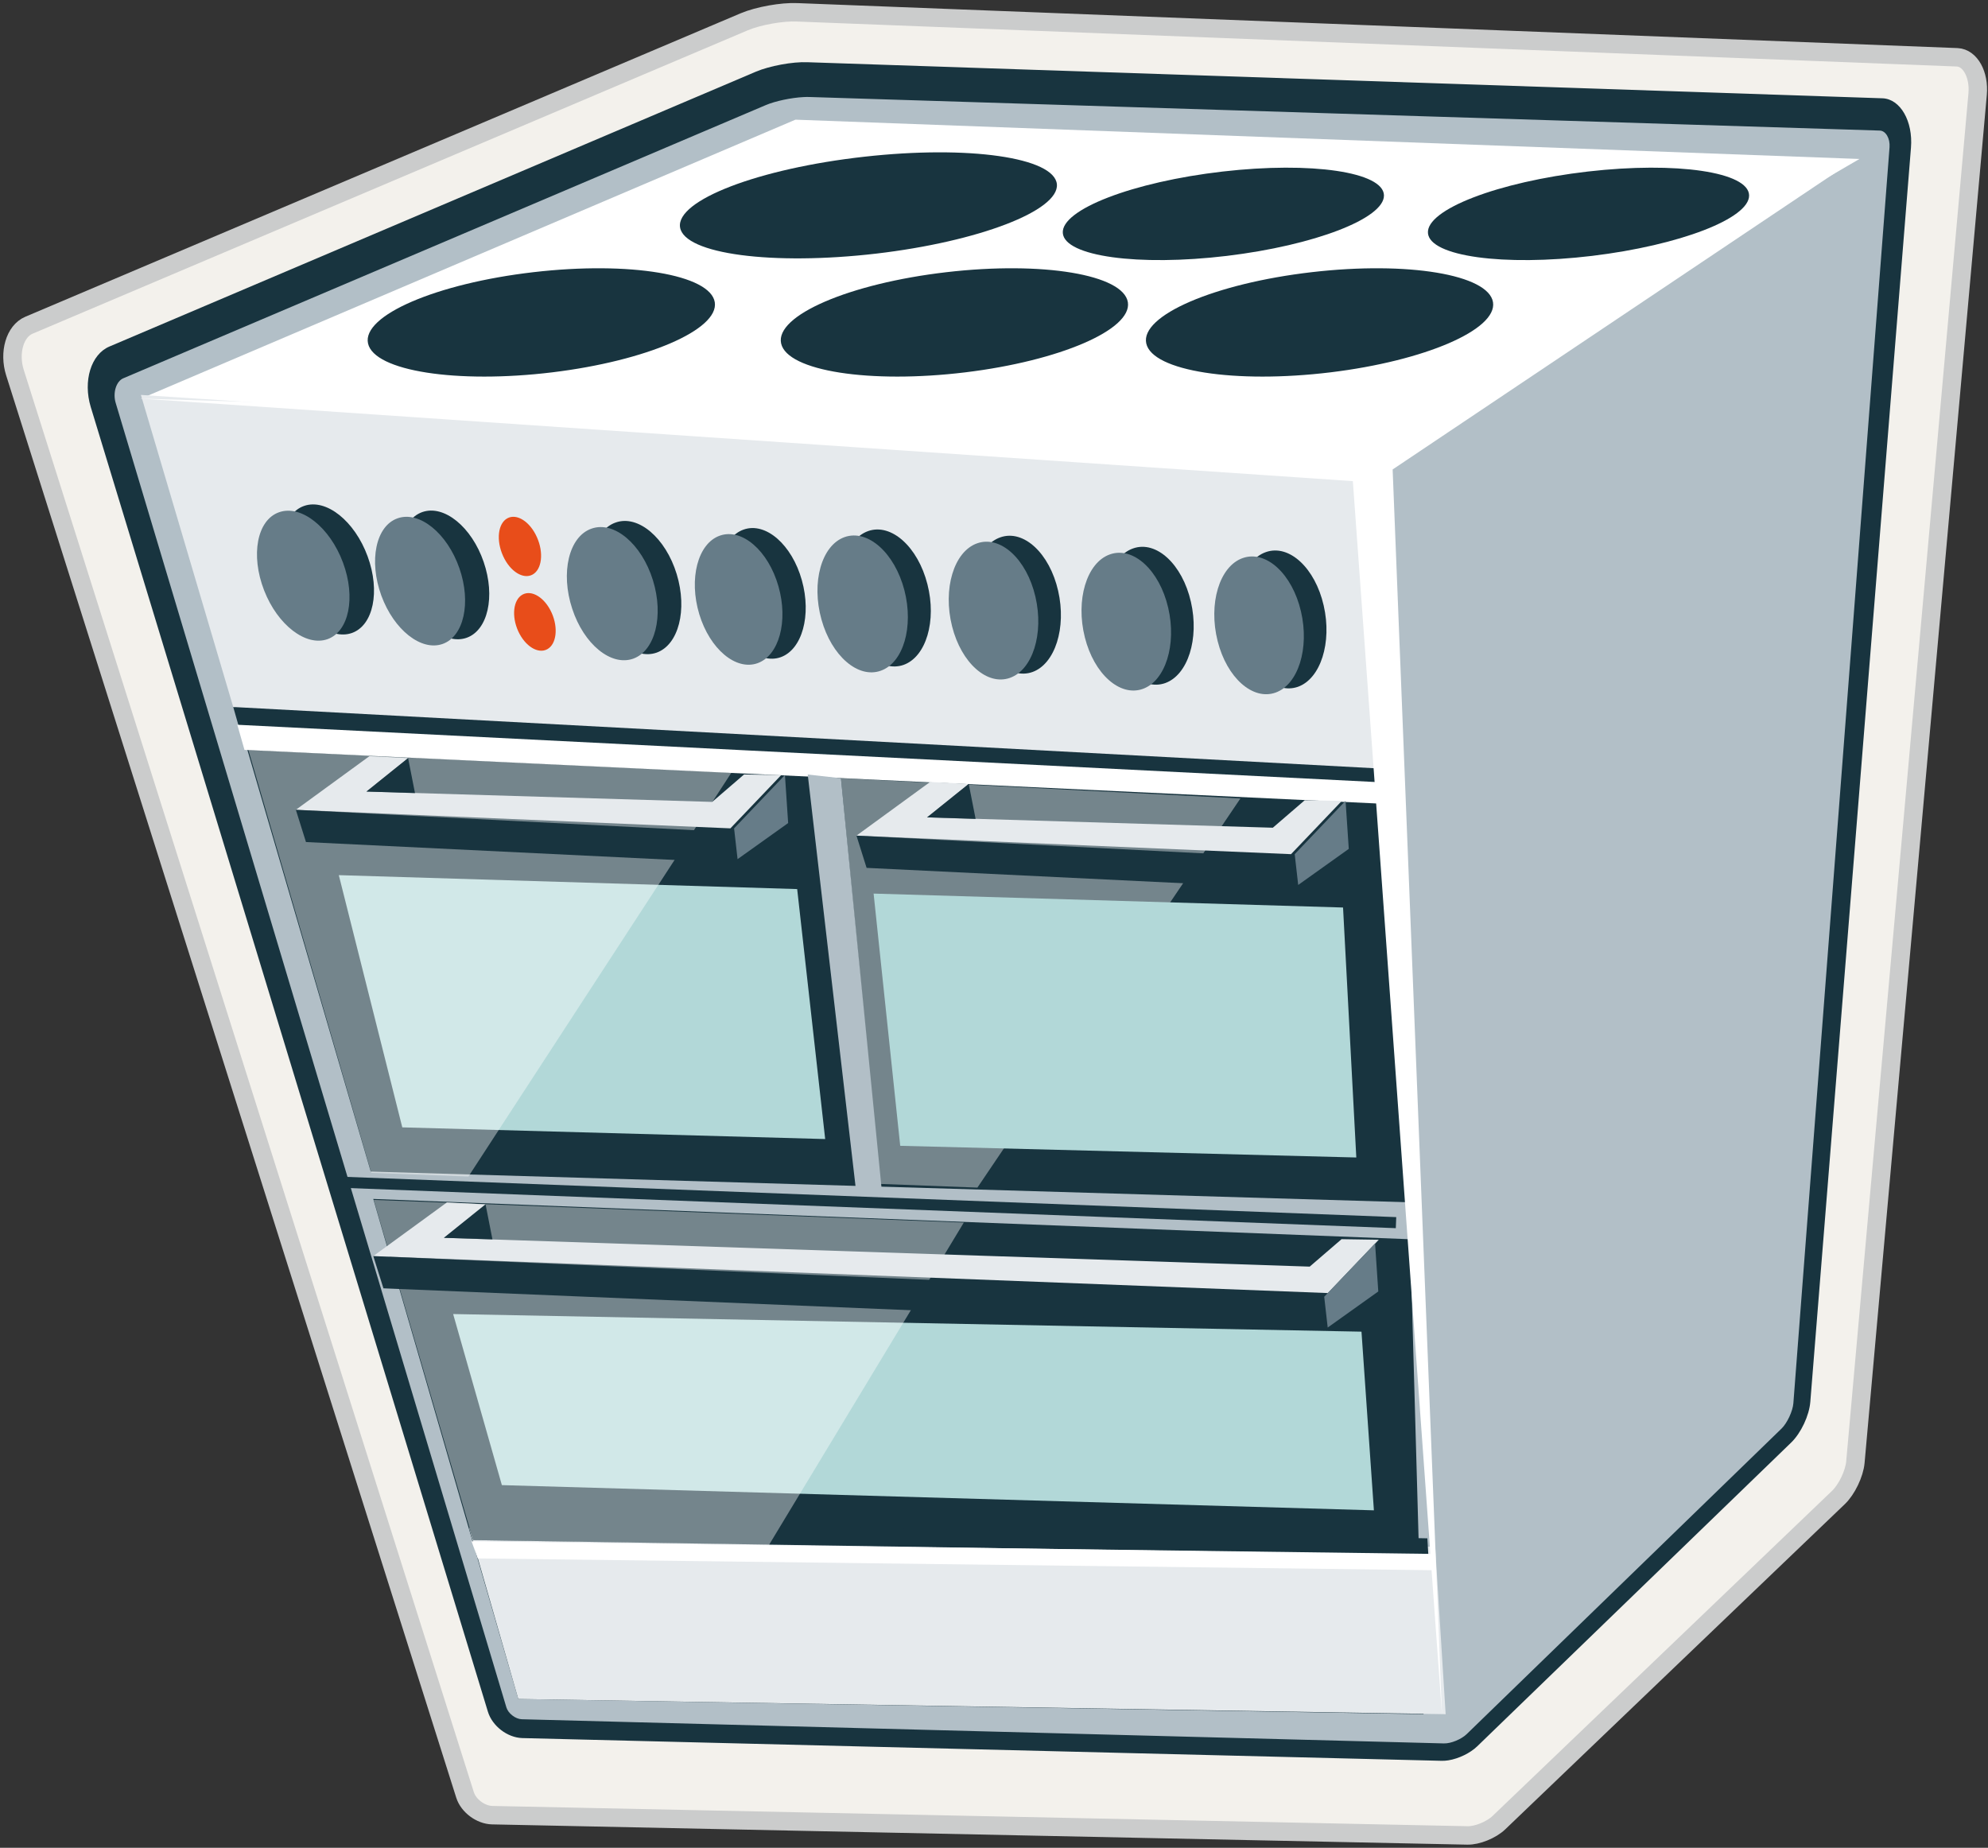
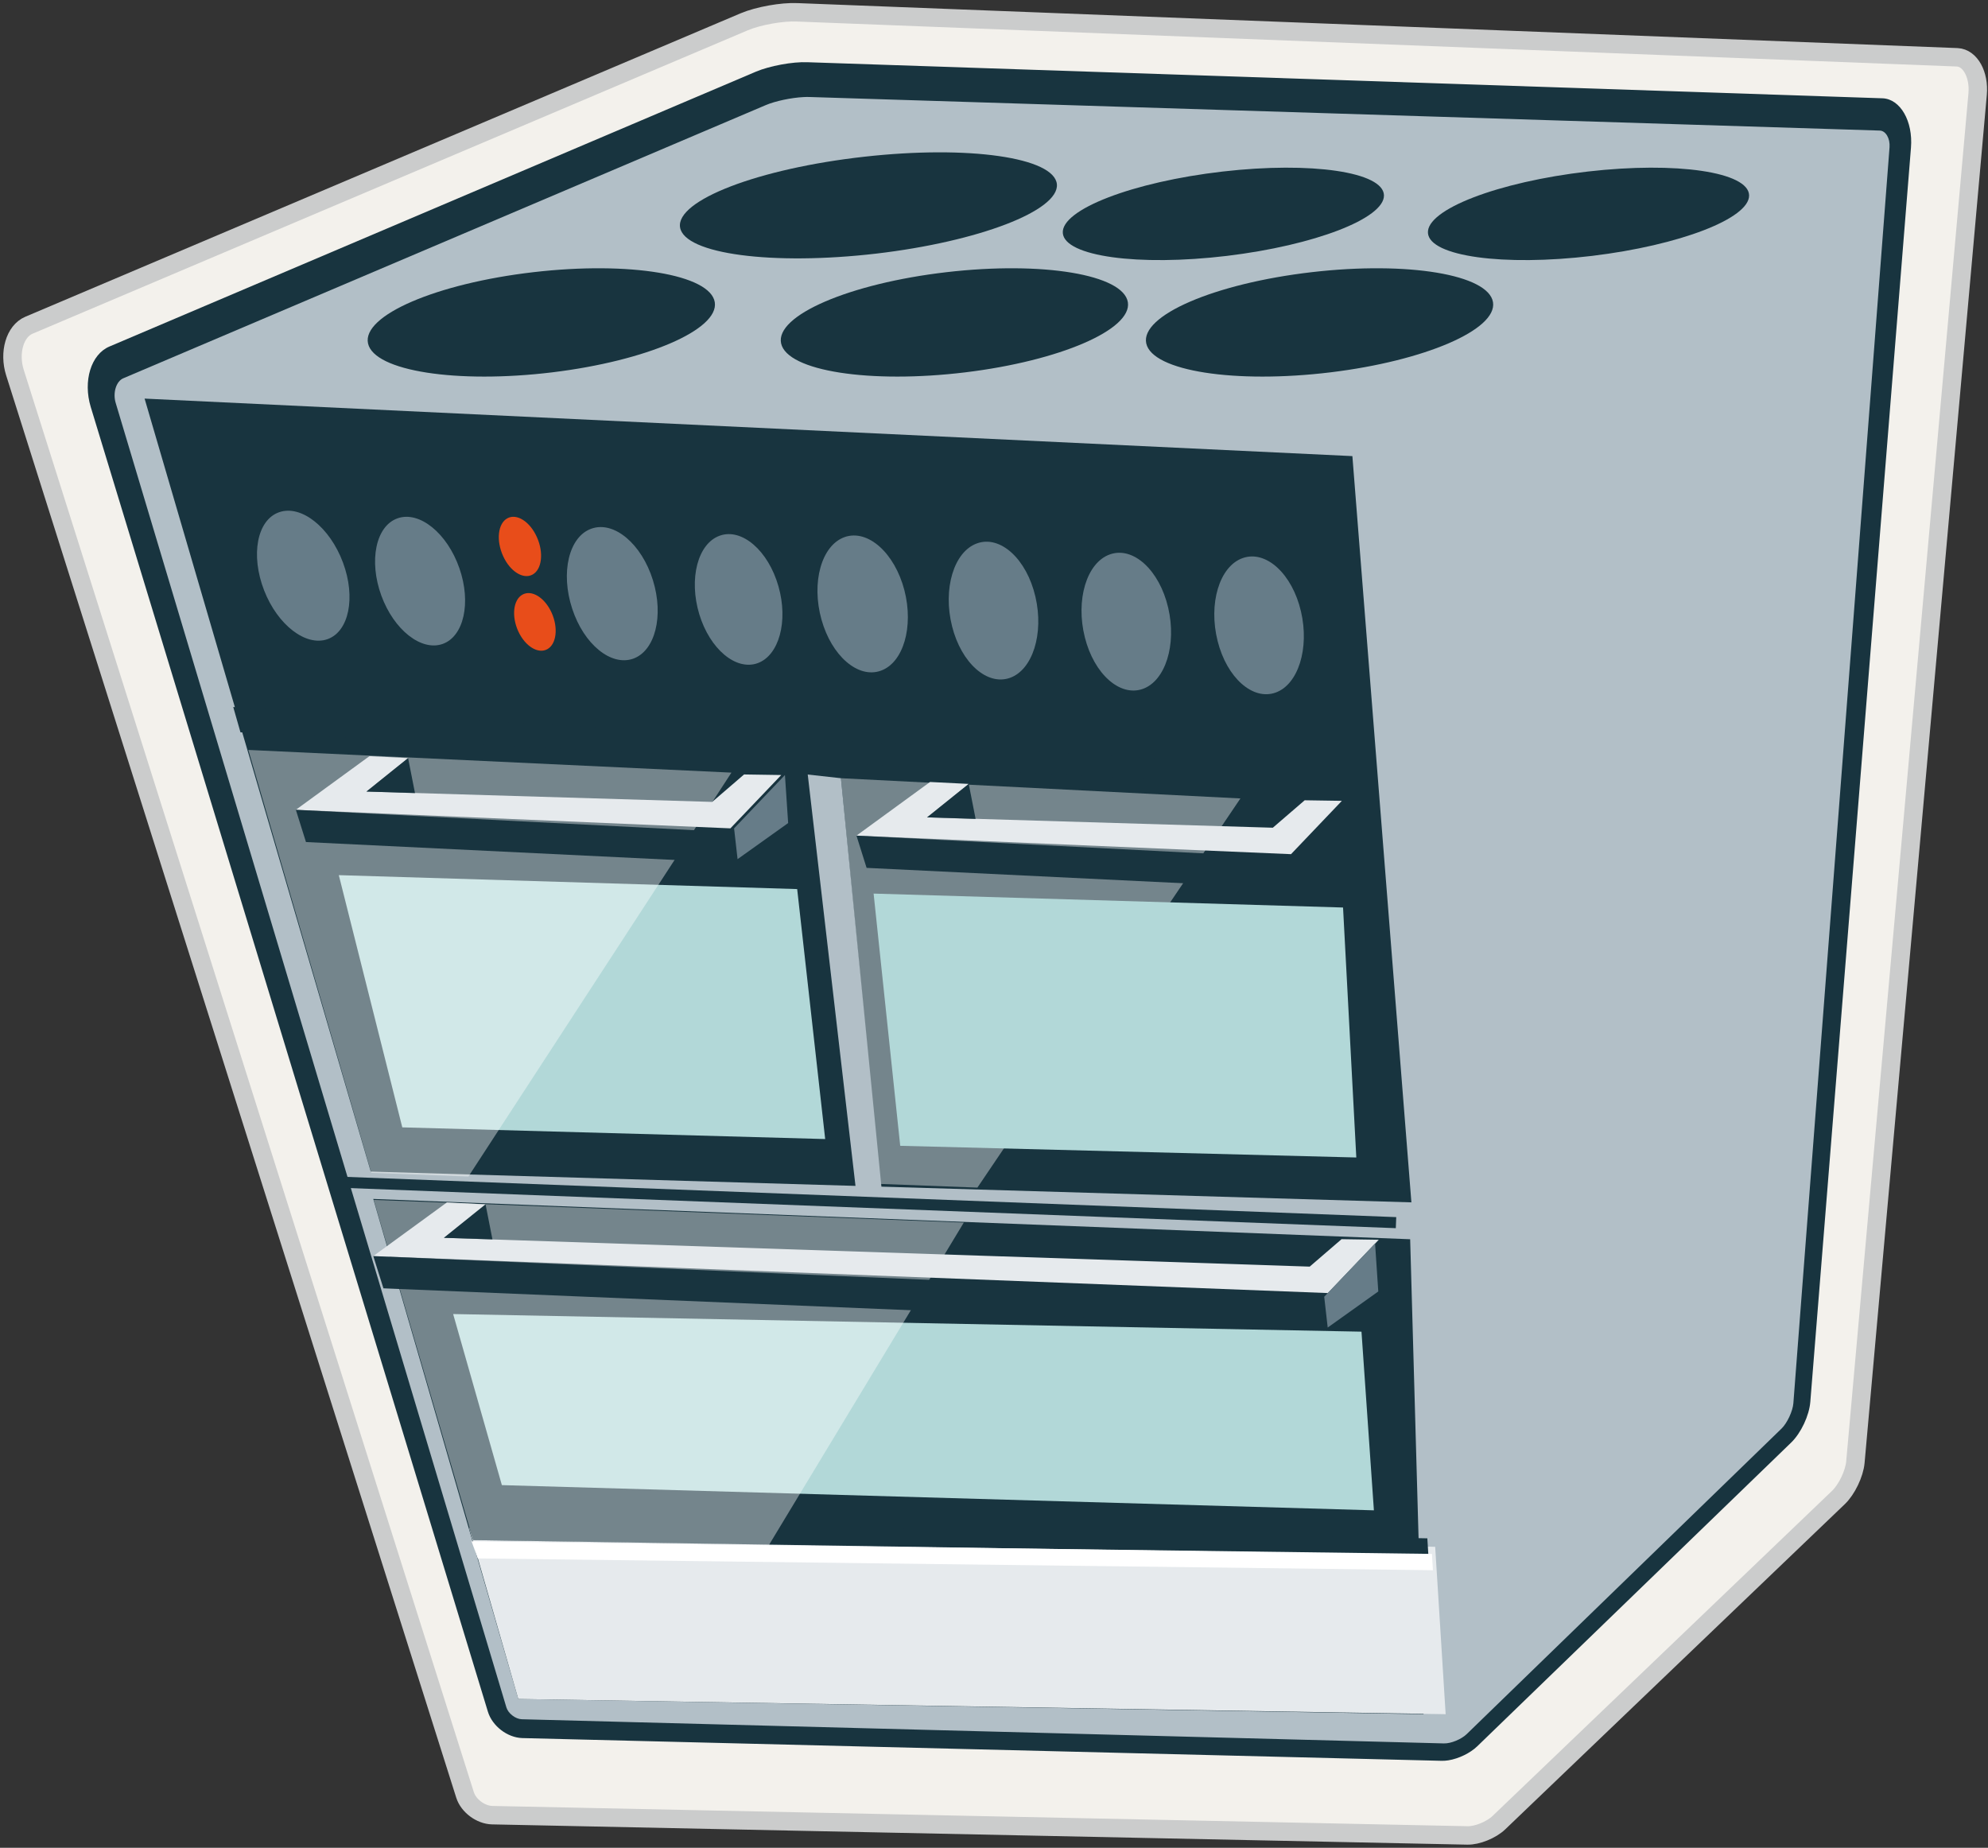
<svg xmlns="http://www.w3.org/2000/svg" id="range-oven-vector.fw-Page%201" viewBox="0 0 539 501" style="background-color:#ffffff00" version="1.1" xml:space="preserve" x="0px" y="0px" width="539px" height="501px">
  <rect x="0" y="0" width="539" height="501" fill="#333333" stroke="none" />
  <g id="Layer%201">
    <path d="M 4.056 101.035 C 2.337 95.598 4.031 89.796 7.838 88.183 L 201.762 5.915 C 205.563 4.305 212.038 3.145 216.143 3.341 L 530.655 15.535 C 534.176 15.703 536.659 20.211 536.187 25.519 L 503.046 396.451 C 502.769 399.563 500.699 403.865 498.452 406.018 L 406.385 494.188 C 404.324 496.162 400.487 497.718 397.851 497.646 L 133.415 492.151 C 130.314 492.066 127.017 489.609 126.089 486.676 L 4.056 101.035 Z" stroke="#cbcccc" stroke-width="5" fill="#f3f1ec" />
    <g>
      <path d="M 27.985 109.788 C 26.519 104.928 28.114 99.734 31.545 98.277 L 206.302 23.974 C 209.728 22.52 215.559 21.45 219.255 21.601 L 510.051 31.039 C 513.266 31.17 515.585 35.201 515.213 39.968 L 488.529 380.272 C 488.302 383.189 486.413 387.215 484.339 389.226 L 399.085 471.839 C 397.171 473.695 393.598 475.144 391.139 475.06 L 141.506 468.702 C 138.646 468.605 135.623 466.277 134.79 463.516 L 27.985 109.788 Z" fill="#b2bfc7" />
      <path d="M 392.687 477.285 C 392.037 477.388 391.413 477.432 390.836 477.414 L 141.577 471.249 C 137.549 471.116 133.464 467.982 132.281 464.091 L 24.608 110.363 C 22.463 103.306 24.672 96.076 29.651 93.963 L 204.953 19.431 C 208.623 17.878 214.909 16.695 218.973 16.872 L 510.422 26.651 C 515.242 26.852 518.688 32.872 518.117 40.013 L 490.825 380.082 C 490.528 383.809 488.298 388.545 485.645 391.114 L 400.508 473.491 C 398.62 475.319 395.48 476.842 392.687 477.285 ZM 217.912 26.318 C 214.537 26.484 210.213 27.398 207.642 28.489 L 33.426 102.565 C 31.506 103.379 30.543 106.493 31.359 109.219 L 137.297 462.938 C 137.782 464.56 139.754 466.084 141.434 466.143 L 391.443 472.698 C 393.405 472.774 396.269 471.529 397.654 470.182 L 483.029 387.331 C 484.543 385.859 486.07 382.59 486.231 380.465 L 512.304 39.92 C 512.485 37.54 511.285 35.465 509.68 35.404 L 219.536 26.302 C 219.034 26.28 218.49 26.289 217.912 26.318 Z" fill="#18343f" />
    </g>
    <path d="M 39.204 108.074 L 100.518 317.649 L 382.667 326 L 366.667 123.667 L 39.204 108.074 Z" fill="#18343f" />
    <path d="M 101.204 325.074 L 140.518 460.649 L 385.955 464.776 L 382.333 336 L 101.204 325.074 Z" fill="#18343f" />
    <path d="M 122.859 356.281 L 369.136 361.058 L 372.5 409.5 L 136.071 402.667 L 122.859 356.281 Z" fill="#b2d8d8" />
    <path d="M 391.955 464.776 L 140.518 460.649 L 127.177 414.231 L 389.116 419.39 L 391.955 464.776 Z" fill="#e6eaed" />
-     <path d="M 38.204 108.074 L 371.455 120.291 L 504.148 43.102 L 215.664 32.448 L 38.204 108.074 Z" fill="#ffffff" />
    <path d="M 184.384 61.651 C 185.539 68.903 209.502 72.033 237.612 68.757 C 265.391 65.489 287.204 57.108 286.551 49.95 C 285.866 42.699 262.624 39.328 234.326 42.494 C 205.698 45.683 183.202 54.308 184.384 61.651 Z" fill="#18343f" />
    <path d="M 288.157 63.2 C 288.668 69.525 308.664 72.254 332.647 69.379 C 356.394 66.515 375.372 59.217 375.228 52.951 C 375.081 46.65 355.611 43.74 331.495 46.51 C 307.14 49.316 287.641 56.83 288.157 63.2 Z" fill="#18343f" />
    <path d="M 99.782 93.119 C 101.439 100.623 123.899 104.088 149.735 100.953 C 175.319 97.84 194.95 89.375 193.797 81.955 C 192.613 74.461 170.726 70.77 144.647 73.794 C 118.3 76.849 98.117 85.546 99.782 93.119 Z" fill="#18343f" />
    <path d="M 211.782 93.119 C 213.439 100.623 235.899 104.088 261.735 100.953 C 287.319 97.84 306.95 89.375 305.797 81.955 C 304.613 74.461 282.726 70.77 256.647 73.794 C 230.3 76.849 210.117 85.546 211.782 93.119 Z" fill="#18343f" />
    <path d="M 387.157 63.2 C 387.668 69.525 407.664 72.254 431.647 69.379 C 455.394 66.515 474.372 59.217 474.228 52.951 C 474.081 46.65 454.611 43.74 430.495 46.51 C 406.14 49.316 386.641 56.83 387.157 63.2 Z" fill="#18343f" />
    <path d="M 310.782 93.119 C 312.439 100.623 334.899 104.088 360.735 100.953 C 386.319 97.84 405.95 89.375 404.797 81.955 C 403.613 74.461 381.726 70.77 355.647 73.794 C 329.3 76.849 309.117 85.546 310.782 93.119 Z" fill="#18343f" />
    <path d="M 63.236 191.692 L 315.832 205.698 L 316.191 211.551 L 65.195 198.549 L 63.236 191.692 Z" fill="#18343f" />
    <path d="M 126.618 412.256 L 386.99 417.091 L 387.263 421.547 L 128.28 417.575 L 126.618 412.256 Z" fill="#18343f" />
    <path d="M 127.848 417.907 L 388.234 421.318 L 388.506 425.737 L 129.535 422.542 L 127.848 417.907 Z" fill="#ffffff" />
-     <path d="M 64.336 196.506 L 374.048 212.089 L 374.405 217.904 L 66.284 203.319 L 64.336 196.506 Z" fill="#ffffff" />
    <path d="M 91.859 237.281 L 216.136 241.058 L 223.73 308.834 L 109.072 305.667 L 91.859 237.281 Z" fill="#b2d8d8" />
    <path opacity="0.4" d="M 198.311 209.485 L 67.333 203.333 L 100.667 318 L 127 319 L 198.311 209.485 Z" fill="#ffffff" />
    <path opacity="0.4" d="M 336.311 216.485 L 228 211 L 238.667 321 L 265 322 L 336.311 216.485 Z" fill="#ffffff" />
    <path d="M 236.858 242.281 L 364.136 246.058 L 367.73 313.834 L 244.071 310.667 L 236.858 242.281 Z" fill="#b2d8d8" />
    <path opacity="0.4" d="M 261.311 331.485 L 101.333 325.333 L 128.28 417.575 L 208.479 418.909 L 261.311 331.485 Z" fill="#ffffff" />
-     <path d="M 368.333 129 L 373.333 208.333 L 63.236 191.692 L 38.204 107.074 L 368.333 129 Z" fill="#e6eaed" />
    <g>
      <path d="M 149.569 166.149 C 151.402 170.236 150.872 174.654 148.389 176.02 C 145.901 177.39 142.392 175.238 140.512 171.164 C 138.655 167.084 139.143 162.616 141.652 161.224 C 144.173 159.819 147.726 162.047 149.569 166.149 Z" fill="#e84d1a" />
      <path d="M 145.58 145.665 C 147.462 149.86 146.922 154.392 144.404 155.781 C 141.875 157.18 138.293 154.944 136.407 150.766 C 134.481 146.547 134.99 141.95 137.535 140.538 C 140.087 139.12 143.7 141.416 145.58 145.665 Z" fill="#e84d1a" />
    </g>
    <g>
      <path d="M 99.674 150.85 C 103.156 160.338 101.215 169.57 95.408 171.625 C 89.575 173.667 81.935 167.8 78.324 158.377 C 74.638 148.796 76.471 139.256 82.446 137.173 C 88.422 135.082 96.167 141.249 99.674 150.85 Z" fill="#18343f" />
      <path d="M 131.14 152.375 C 134.349 161.748 132.274 170.892 126.511 172.925 C 120.764 174.958 113.385 169.146 110.008 159.817 C 106.597 150.358 108.595 140.919 114.498 138.839 C 120.412 136.764 127.897 142.886 131.14 152.375 Z" fill="#18343f" />
      <path d="M 183.472 155.66 C 186.428 165.377 183.981 174.828 178.027 176.95 C 172.06 179.05 164.728 173.043 161.597 163.4 C 158.439 153.615 160.781 143.8 166.925 141.67 C 173.035 139.503 180.471 145.829 183.472 155.66 Z" fill="#18343f" />
      <path d="M 217.404 157.318 C 220.069 166.826 217.486 176.111 211.661 178.19 C 205.801 180.248 198.81 174.364 195.978 164.904 C 193.121 155.282 195.623 145.687 201.615 143.585 C 207.607 141.464 214.718 147.678 217.404 157.318 Z" fill="#18343f" />
      <path d="M 251.448 158.402 C 253.999 168.359 251.091 178.091 244.984 180.272 C 238.853 182.43 231.718 176.267 229.004 166.352 C 226.26 156.284 229.082 146.217 235.376 143.992 C 241.661 141.781 248.877 148.289 251.448 158.402 Z" fill="#18343f" />
      <path d="M 286.888 160.179 C 289.193 170.223 286.052 180.012 279.92 182.208 C 273.76 184.385 266.769 178.18 264.306 168.213 C 261.792 158.072 264.866 147.934 271.199 145.698 C 277.514 143.452 284.573 150.01 286.888 160.179 Z" fill="#18343f" />
    </g>
    <g>
      <path d="M 92.997 152.545 C 96.514 162.022 94.606 171.244 88.786 173.301 C 82.967 175.352 75.279 169.502 71.611 160.08 C 67.888 150.508 69.676 140.958 75.685 138.879 C 81.66 136.782 89.44 142.949 92.997 152.545 Z" fill="#667c88" />
      <path d="M 124.553 154.063 C 127.814 163.423 125.753 172.558 120.01 174.595 C 114.225 176.633 106.82 170.821 103.396 161.504 C 99.943 152.054 101.88 142.586 107.808 140.528 C 113.715 138.451 121.257 144.562 124.553 154.063 Z" fill="#667c88" />
      <path d="M 177.026 157.319 C 180.035 167.019 177.617 176.476 171.662 178.595 C 165.677 180.702 158.307 174.705 155.146 165.061 C 151.91 155.258 154.237 145.46 160.375 143.329 C 166.492 141.16 173.981 147.485 177.026 157.319 Z" fill="#667c88" />
      <path d="M 211.056 158.956 C 213.774 168.451 211.218 177.738 205.375 179.821 C 199.521 181.883 192.469 176.002 189.596 166.543 C 186.692 156.936 189.176 147.334 195.17 145.232 C 201.168 143.109 208.311 149.317 211.056 158.956 Z" fill="#667c88" />
      <path d="M 245.204 160.018 C 247.774 169.977 244.916 179.701 238.794 181.859 C 232.677 184.044 225.487 177.887 222.724 167.982 C 219.914 157.923 222.717 147.849 229.005 145.619 C 235.298 143.415 242.566 149.912 245.204 160.018 Z" fill="#667c88" />
      <path d="M 280.729 161.787 C 283.069 171.812 279.973 181.606 273.839 183.785 C 267.669 185.986 260.645 179.783 258.135 169.824 C 255.573 159.688 258.605 149.545 264.922 147.316 C 271.256 145.071 278.364 151.604 280.729 161.787 Z" fill="#667c88" />
    </g>
    <g>
      <path d="M 110.647 205.544 L 99.357 214.616 L 193.096 217.423 L 201.737 209.981 L 211.818 210.136 L 198.029 224.593 L 80.21 219.567 L 100.161 205.023 L 110.647 205.544 Z" fill="#e6eaed" />
      <path d="M 80.21 219.567 L 82.958 228.309 L 198.976 233.943 L 198.029 225.593 L 80.21 219.567 Z" fill="#18343f" />
      <path d="M 199.976 232.943 L 213.689 223.159 L 212.818 210.136 L 199.029 224.593 L 199.976 232.943 Z" fill="#667c88" />
      <path d="M 110.647 205.544 L 112.514 215.032 L 99.357 214.616 L 110.647 205.544 Z" fill="#18343f" />
    </g>
    <g>
      <path d="M 262.647 212.544 L 251.357 221.616 L 345.096 224.423 L 353.737 216.981 L 363.818 217.136 L 350.029 231.593 L 232.21 226.567 L 252.161 212.023 L 262.647 212.544 Z" fill="#e6eaed" />
      <path d="M 232.21 226.567 L 234.958 235.309 L 350.976 240.943 L 350.029 232.593 L 232.21 226.567 Z" fill="#18343f" />
-       <path d="M 351.976 239.943 L 365.689 230.159 L 364.818 217.136 L 351.029 231.593 L 351.976 239.943 Z" fill="#667c88" />
      <path d="M 262.647 212.544 L 264.514 222.032 L 251.357 221.616 L 262.647 212.544 Z" fill="#18343f" />
    </g>
    <g>
      <path d="M 131.647 326.544 L 120.357 335.616 L 355.096 343.423 L 363.737 335.981 L 373.818 336.136 L 360.029 350.593 L 101.21 340.567 L 121.161 326.023 L 131.647 326.544 Z" fill="#e6eaed" />
      <path d="M 101.21 340.567 L 103.958 349.309 L 359.976 359.943 L 359.029 351.593 L 101.21 340.567 Z" fill="#18343f" />
      <path d="M 359.976 359.943 L 373.689 350.159 L 372.818 337.136 L 359.029 351.593 L 359.976 359.943 Z" fill="#667c88" />
      <path d="M 131.647 326.544 L 133.514 336.032 L 120.357 335.616 L 131.647 326.544 Z" fill="#18343f" />
    </g>
-     <path d="M 38.204 108.074 L 366.795 130.451 L 390.955 464.776 L 377.582 127.287 L 503.148 43.102 L 370.462 118.233 L 38.204 108.074 Z" fill="#ffffff" />
    <path id="Line" d="M 91.5 320.5 L 378.5 331.5 " stroke="#18343f" stroke-width="3" fill="none" />
    <path d="M 322.888 163.179 C 325.193 173.223 322.052 183.012 315.92 185.208 C 309.76 187.385 302.769 181.18 300.306 171.213 C 297.792 161.072 300.866 150.934 307.199 148.698 C 313.514 146.452 320.573 153.01 322.888 163.179 Z" fill="#18343f" />
    <path d="M 316.729 164.787 C 319.069 174.812 315.973 184.606 309.839 186.785 C 303.669 188.986 296.645 182.783 294.135 172.824 C 291.573 162.688 294.605 152.545 300.922 150.316 C 307.256 148.071 314.364 154.604 316.729 164.787 Z" fill="#667c88" />
    <path d="M 358.888 164.179 C 361.193 174.223 358.052 184.012 351.92 186.208 C 345.76 188.385 338.769 182.18 336.306 172.213 C 333.792 162.072 336.866 151.934 343.199 149.698 C 349.514 147.452 356.573 154.01 358.888 164.179 Z" fill="#18343f" />
    <path d="M 352.729 165.787 C 355.069 175.812 351.973 185.606 345.839 187.785 C 339.669 189.986 332.645 183.783 330.135 173.824 C 327.573 163.688 330.605 153.545 336.922 151.316 C 343.256 149.071 350.364 155.604 352.729 165.787 Z" fill="#667c88" />
    <path d="M 219 210 L 232 322 L 239 322 L 228 211 L 219 210 Z" fill="#b2bfc7" />
  </g>
</svg>